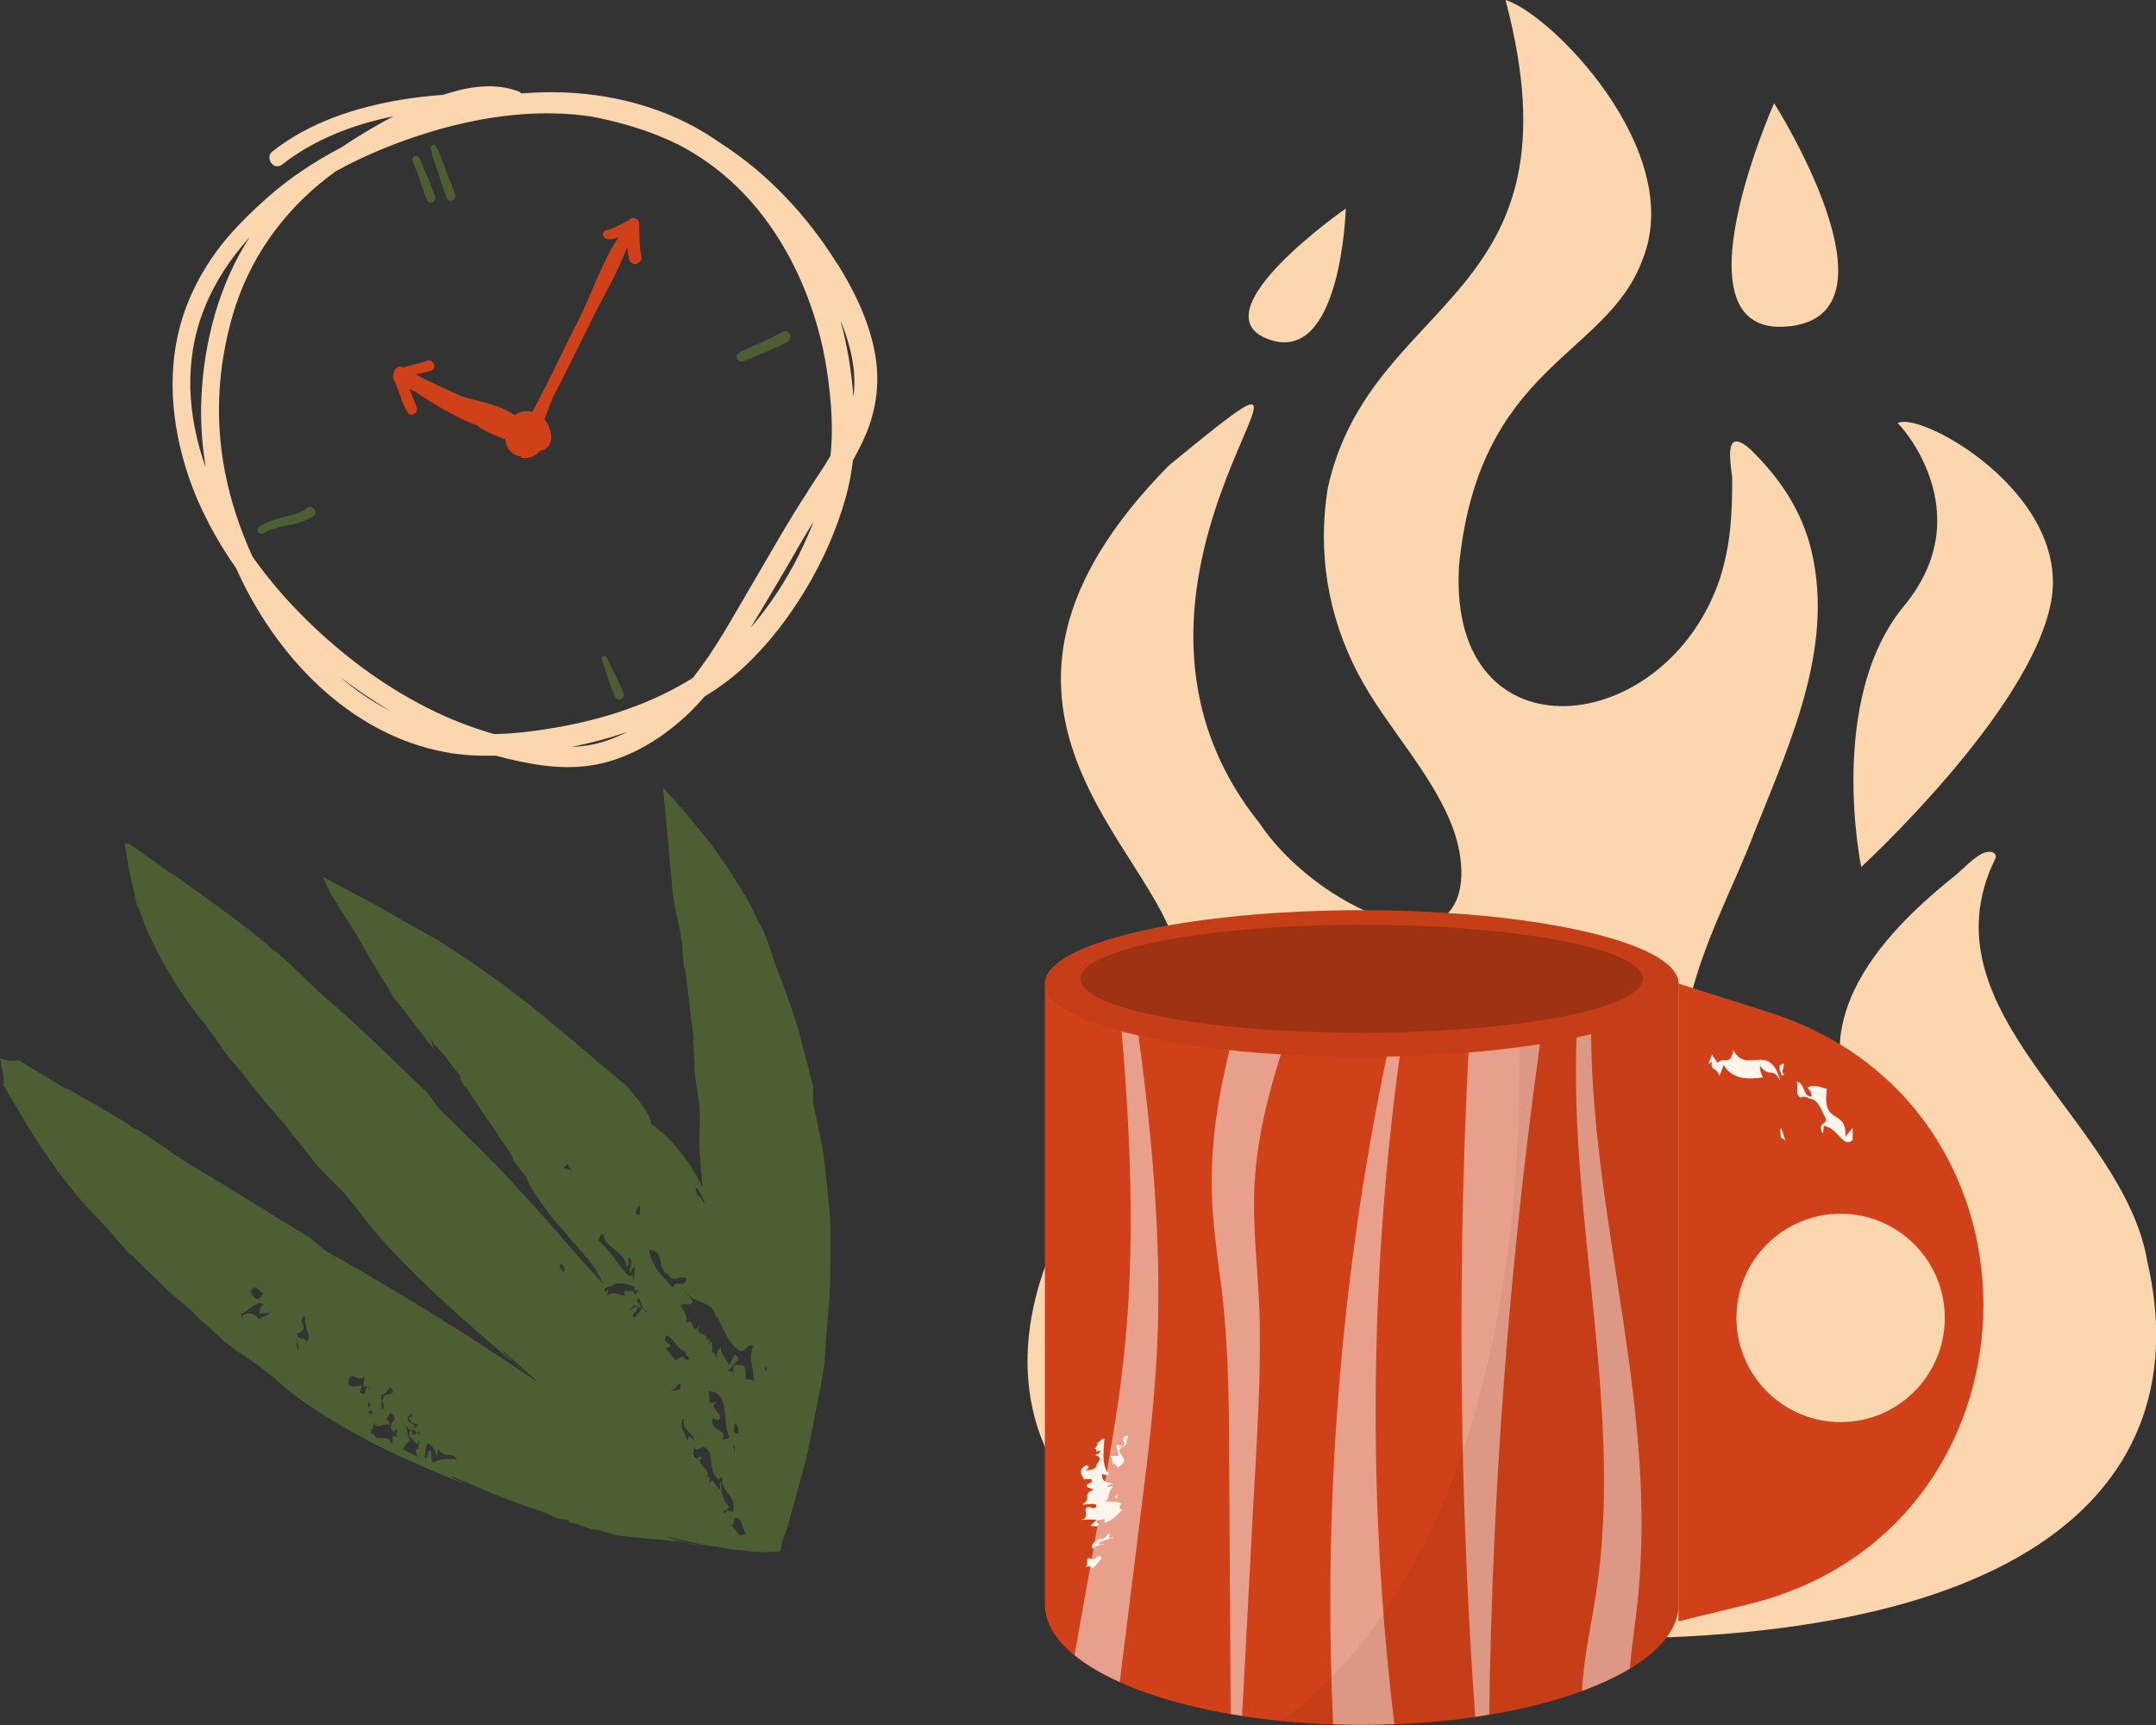
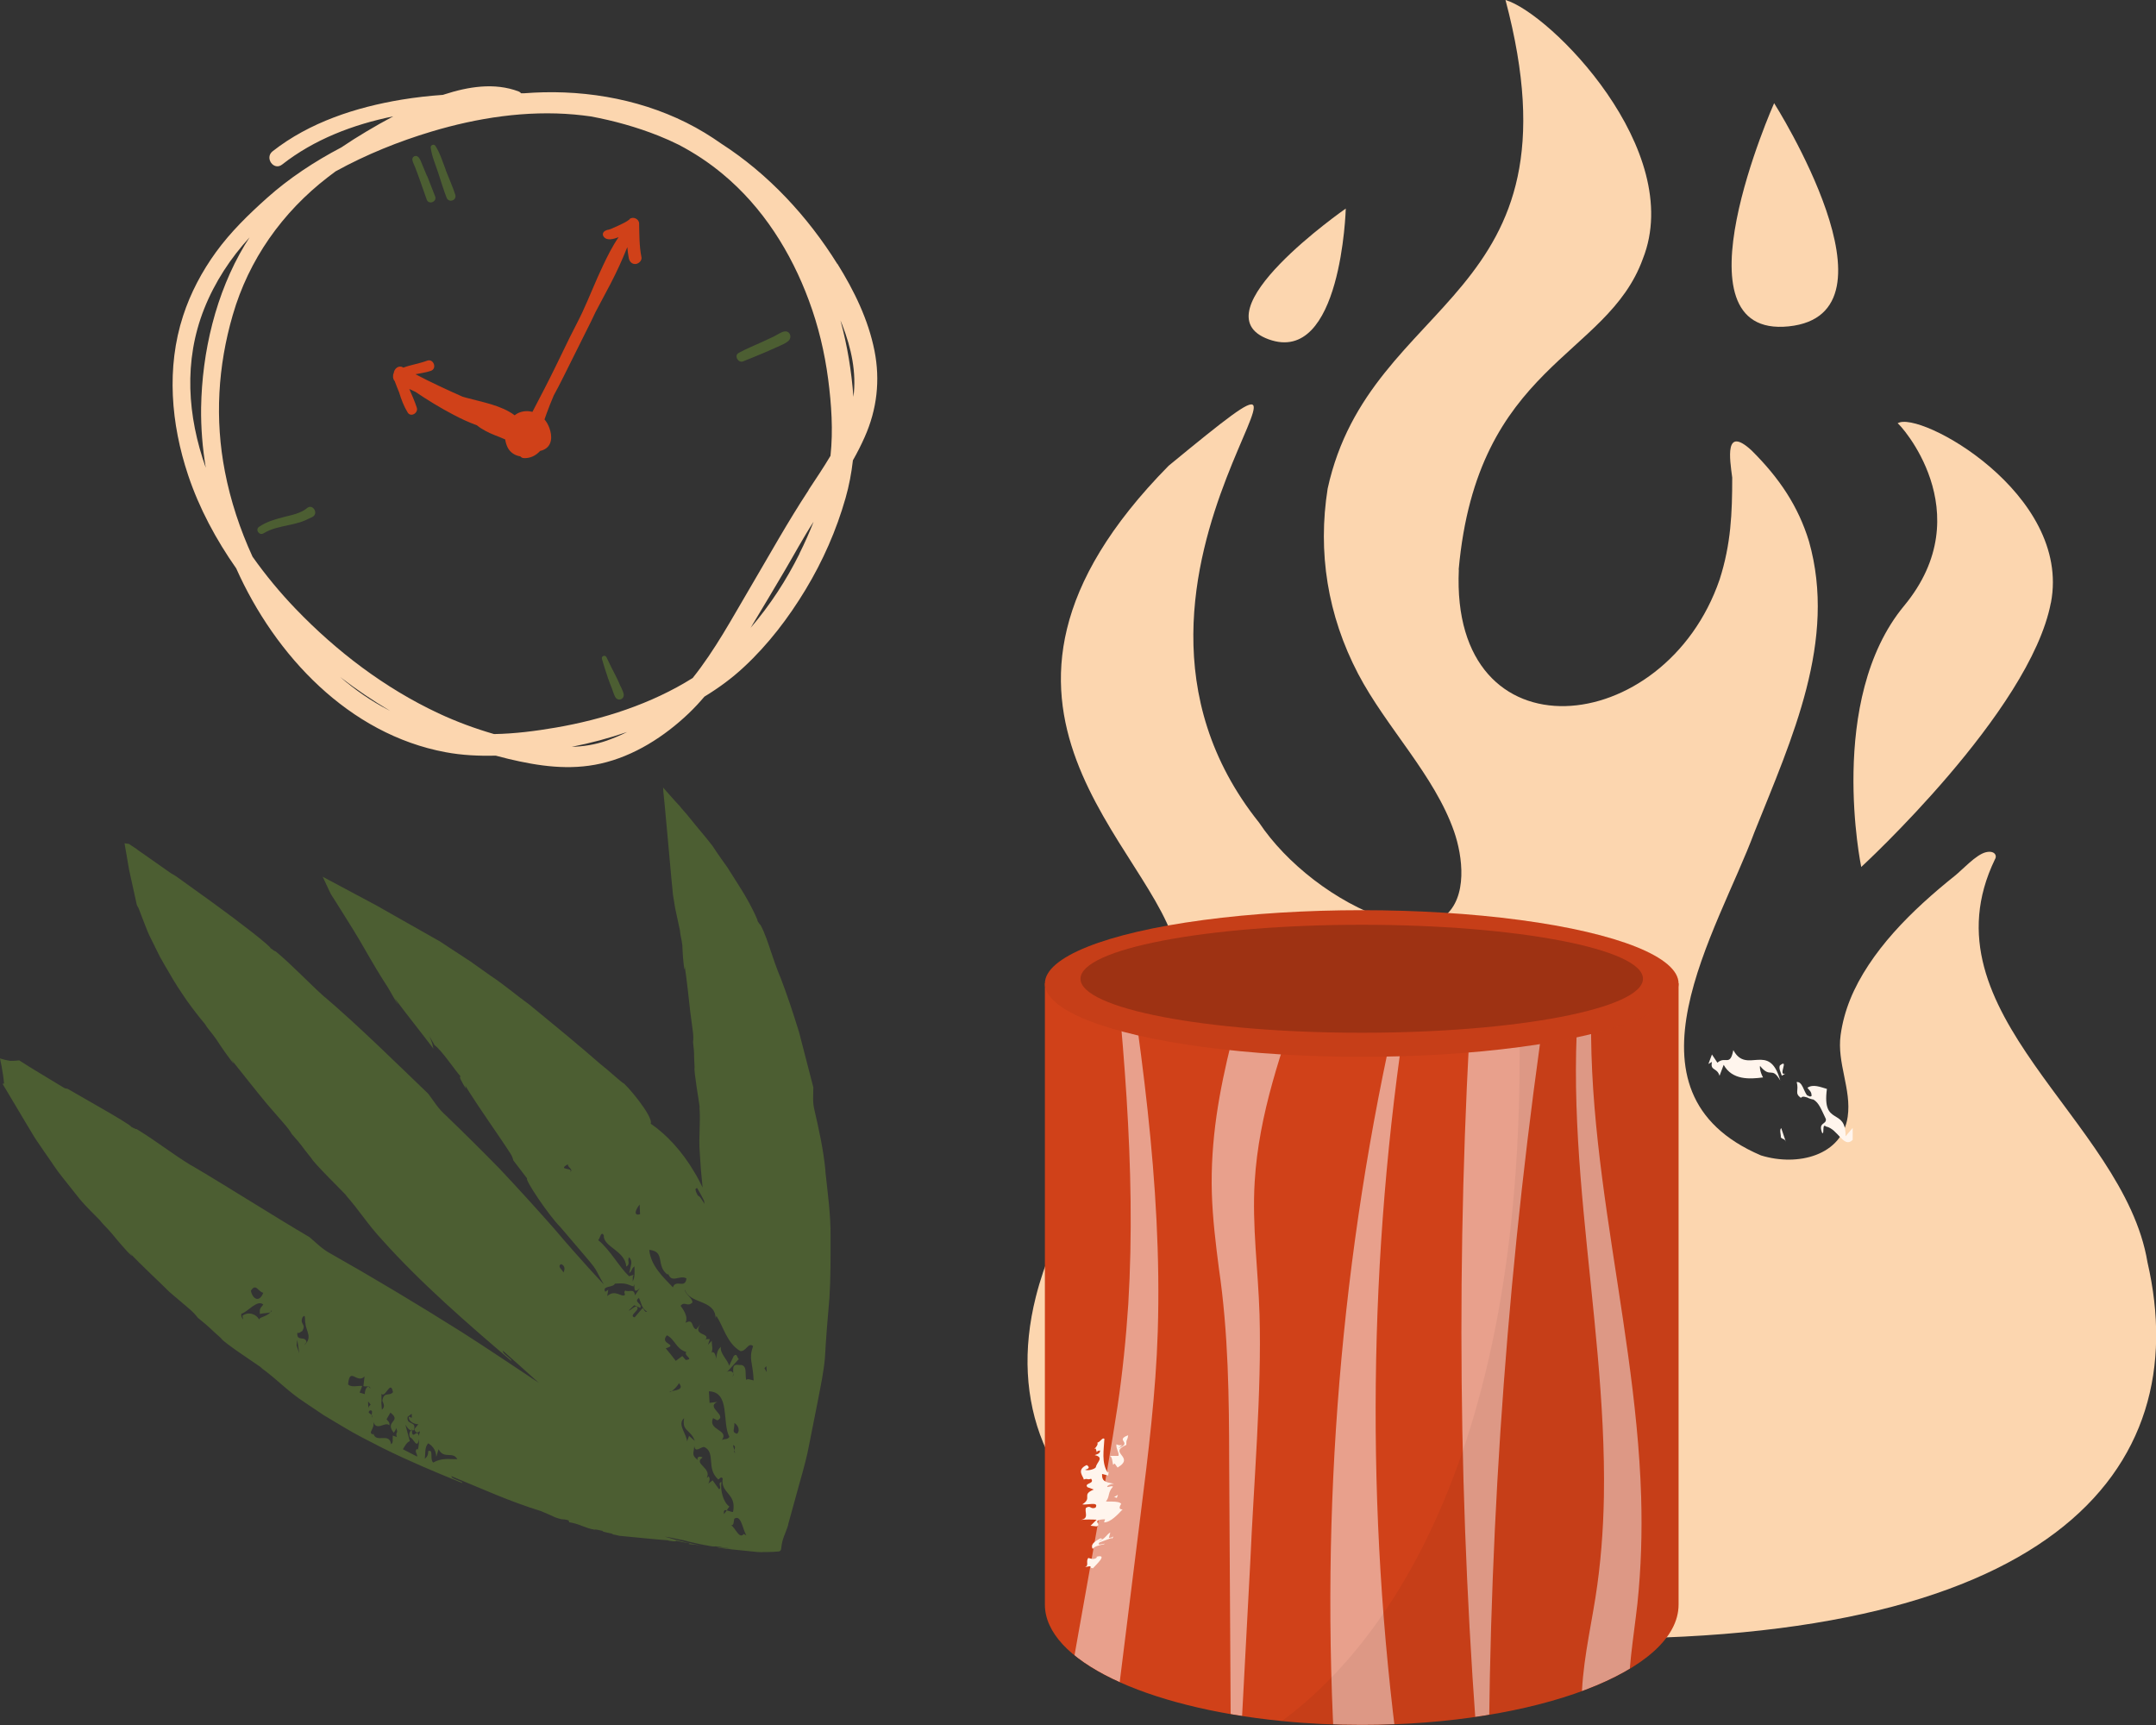
<svg xmlns="http://www.w3.org/2000/svg" viewBox="0 0 250 200">
  <rect x="0" y="0" width="250" height="200" fill="#333333" stroke="none" />
  <defs>
    <style>.uuid-984ddfe3-da2f-4b85-b553-40349862f0cd{opacity:.05;}.uuid-984ddfe3-da2f-4b85-b553-40349862f0cd,.uuid-0ca3faee-6a08-4e0b-ac94-10771ea3c498{mix-blend-mode:multiply;}.uuid-0ca3faee-6a08-4e0b-ac94-10771ea3c498{opacity:.2;}.uuid-1b677436-9cac-4daa-ad17-45acdf8184c4{fill:#4c5e32;}.uuid-ac63d6eb-d4ab-46bd-a02a-d0de18562afa{fill:#d04119;}.uuid-78f1c3cb-f2c2-4ecc-8019-e5112d06ba1e{isolation:isolate;}.uuid-c86cf71c-23ef-41b5-a92f-9a7f728fd7f5{fill:#fff;}.uuid-be143be0-27a8-442b-8560-75a4133ed244{clip-path:url(#uuid-4363b116-12ae-407d-a319-75a7d0c7d384);}.uuid-d91473ed-74b1-47cd-93a5-0283e477939f{opacity:.5;}.uuid-a3cc80b4-02c3-4905-a6b8-9ef6d7cfe76e{fill:#fff5ed;}.uuid-de0ee096-ff77-4b94-a8b4-bf35a4d986f8{fill:#fcd6af;}</style>
    <clipPath id="uuid-4363b116-12ae-407d-a319-75a7d0c7d384">
      <path class="uuid-ac63d6eb-d4ab-46bd-a02a-d0de18562afa" d="M194.64,114.03v72.01c0,7.71-16.45,13.95-36.74,13.95-3.2,0-6.3-.15-9.26-.45-15.81-1.56-27.48-7.02-27.48-13.51v-72.01h73.48Z" />
    </clipPath>
  </defs>
  <g class="uuid-78f1c3cb-f2c2-4ecc-8019-e5112d06ba1e">
    <g id="uuid-121dd830-3068-443c-8917-5c7ca273303d">
      <g id="uuid-5f59f722-4d73-48a3-9938-dcb18dbdeb92">
        <g id="uuid-2dfc1309-3f7d-40c0-a172-cff6ff0c4b8d">
          <path class="uuid-de0ee096-ff77-4b94-a8b4-bf35a4d986f8" d="M169.14,66.06c2.14-23.85,17.2-24.53,21.36-36.06,4.99-12.6-10.74-28.47-15.93-30,9.32,35.1-15.67,34.09-20.62,56.64-1.17,7.39-.02,14.69,3.53,21.48,3.25,6.21,8.85,11.74,11.13,18.29.98,2.81,1.65,7.66-1.18,9.88-1.86,1.46-4.6.98-6.72.27-5.83-1.95-11.57-6.47-14.71-11.18-23.22-29.05,16.6-63.66-10.49-41.38-27.55,27.96-1.27,44.25.98,56.56,1.23,6.74-1.92,12.43-5.46,17.92-4.38,6.79-8.94,14.04-10.92,21.88-3.07,12.19,1.23,23.09,12.39,29.62,13.86,8.12,31.74,9.54,47.56,9.94,57.84,1.44,74.52-19.45,68.95-43.58-2.75-16.56-26.29-28.88-17.69-46.7.3-.47-.07-1.06-1.04-.83-1.13.26-2.72,2.02-3.58,2.71-1.29,1.03-2.54,2.09-3.74,3.19-2.38,2.19-4.57,4.56-6.3,7.19s-2.83,5.22-3.23,8.1c-.45,3.24,1.28,6.3.82,9.48-.64,4.47-5.76,5.81-10.06,4.48-17.19-7.35-4.99-26.03-.75-37.49,4.37-10.91,9.58-22.19,6.32-33.71-1.24-4.05-3.41-7.31-6.65-10.53-3.18-2.93-2.53.99-2.25,3.14,0,4.12-.14,7.7-1.46,11.82-6.35,18.51-31.26,21.01-30.24-1.15Z" />
          <path class="uuid-de0ee096-ff77-4b94-a8b4-bf35a4d986f8" d="M237.82,69.87c2.41-12.66-15.35-22.38-17.78-20.79.12-.08,9.76,10.28.75,21.16s-4.97,30.28-4.97,30.28c0,0,19.58-17.98,21.99-30.64Z" />
          <path class="uuid-de0ee096-ff77-4b94-a8b4-bf35a4d986f8" d="M207.41,37.84c13.83-1.43-1.69-25.88-1.69-25.88,0,0-12.15,27.31,1.69,25.88Z" />
          <path class="uuid-de0ee096-ff77-4b94-a8b4-bf35a4d986f8" d="M156.05,24.18s-17.4,12.09-8.95,15.16c8.45,3.08,8.95-15.16,8.95-15.16Z" />
        </g>
        <path class="uuid-1b677436-9cac-4daa-ad17-45acdf8184c4" d="M95.72,135.77c-.24-2.52-.79-4.92-1.27-7.03-.26-1-.13-1.78-.14-2.67-.5-1.94-1.07-4.13-1.65-6.38-.68-2.23-1.44-4.5-2.25-6.6.03.08.05.16.07.21-.46-1.11-.79-2.1-1.12-3.08-.33-.98-.64-1.97-1.19-3.01-.06.04-.22-.29-.33-.43.03-.12-.36-.95-.98-2.12-.62-1.17-1.6-2.62-2.52-4.1-.53-.75-.93-1.28-1.72-2.48-.74-.96-1.35-1.66-1.89-2.32-.53-.63-1-1.25-1.31-1.59-.32-.36-.54-.61-.61-.72-.17-.19-.35-.38-.53-.57-.46-.52-.92-1.04-1.39-1.57.02.57.12,1.32.18,1.98.13,1.39.26,2.78.38,4.14.13,1.44.26,2.85.38,4.21.07.7.13,1.39.2,2.06.09.53.17,1.05.25,1.56.19.87.39,1.81.56,2.6.06.73.17.85.28,1.73.08,2.24.32,3.53.27,2.37.27,1.82.46,3.65.64,5.28.09.68.18,1.37.27,2.05.12.77.11,1.17.06,1.54.2,1.65.07,1.17.18,2.91-.12.44.59,4.32.61,4.81l-.05-.28c.16,2.01-.11,3.4.04,5.36.07,1.33.18,2.69.33,4.05-.29-.61-.6-1.2-.95-1.77-1.41-2.42-3.26-4.4-5.07-5.63.37-.81-3.02-4.8-3.25-4.74-.86-.69-1.65-1.44-2.53-2.13-2.64-2.3-5.41-4.58-8.27-6.92-1.5-1.08-2.92-2.31-4.51-3.36-.77-.55-1.55-1.1-2.34-1.66-.8-.53-1.61-1.05-2.43-1.59-.18-.12-.38-.25-.59-.39-.11-.07-.22-.14-.33-.22-.07-.04-.08-.06-.2-.13l-.36-.2c-.99-.56-2.08-1.18-3.25-1.84-1.2-.68-2.47-1.4-3.81-2.16-1.98-1.06-4.05-2.16-6.16-3.29.22.47.45.95.67,1.44.13.26.21.48.4.77l.58.91c.79,1.28,1.7,2.68,2.57,4.15.9,1.53,1.67,2.92,2.62,4.44.24.37.47.73.69,1.08l.12.2.08.14.15.26c.2.34.37.66.54.94.31.55.44.71-.06-.22,1.58,2.12,3.09,3.98,4.48,5.83-.12-.41-.06-.54-.46-1.45l.59,1.03c.9.69,2.26,2.78,3.04,3.66-.3-.1.17.7.59,1.39l-.07-.35c1.62,2.64,3.73,5.53,5.23,7.86.21.32.3.61.34.8l1.61,2.11c-.36,0,2.48,4.27,3.85,5.63,5.12,6.02,3.48,3.94,5.03,6.64,0,0-2.83-3-5.75-6.46-2.04-2.31-4.2-4.69-6.33-6.95-2.17-2.22-4.3-4.32-6.21-6.16-.95-.84-1.4-1.66-2.06-2.53-3.52-3.37-7.92-7.73-12.1-11.3.07.07.15.14.19.19-2.17-1.95-3.63-3.59-5.81-5.42-.04.06-.37-.22-.56-.34-.07-.29-3.39-2.88-6.84-5.38-.87-.62-1.74-1.25-2.56-1.84-.44-.32-.87-.63-1.28-.92-.28-.23-.58-.38-.85-.54-.25-.18-.5-.35-.73-.51-.93-.65-1.72-1.21-2.32-1.63-.56-.38-.94-.65-1.08-.77-.15-.1-.3-.2-.46-.3-.14-.08-.34-.27-.42-.22l-.4-.06.31,1.79c.11.58.2,1.27.32,1.74l.7,3.18.09.41c.04.14.14.27.21.4l.25.66.4,1.04c.26.69.53,1.37.87,2.01.32.65.64,1.29.95,1.92.33.62.7,1.21,1.04,1.8.67,1.2,1.4,2.29,2.11,3.32.66.92,1.43,1.92,2.04,2.64.49.77.67.86,1.31,1.76,1.53,2.34,2.58,3.6,1.78,2.4,1.43,1.8,2.85,3.6,4.15,5.17.62.71,1.23,1.42,1.86,2.14.53.61.8.97,1.01,1.34,1.38,1.55.92,1.14,2.29,2.83.23.5,3.75,3.96,4.16,4.41l-.26-.24c1.67,1.88,2.54,3.38,4.21,5.18,4.56,5.12,10.22,10,15.03,14.1.21-.14-1.1-.86-.94-1.15,1.39,1.21,2.76,2.46,4.14,3.7-2.94-1.95-5.92-3.96-8.88-5.85-5.09-3.21-10.68-6.55-15.19-9.09-1.09-.58-1.7-1.27-2.52-1.95-4.1-2.4-9.19-5.67-13.81-8.39.08.06.16.11.22.15-2.44-1.48-4.08-2.85-6.46-4.29-.03.07-.39-.16-.59-.24-.08-.19-1.79-1.21-4.03-2.49-.56-.32-1.15-.66-1.76-1.01-.3-.17-.61-.35-.92-.53l-.52-.3c-.12-.09-.26-.11-.41-.14-.15-.02-.24-.13-.36-.18-1.8-1.1-3.58-2.14-5.01-3.07-.36.04-.69.06-1.01.06-.29-.03-.52-.1-.74-.15-.11-.03-.21-.05-.29-.08-.04-.01-.08-.03-.12-.04-.04-.01-.08-.04-.06.02.03.15.05.25.06.31.04.19.08.38.12.58.13.69.23,1.37.28,2h-.11s-.09-.01-.04.06l.17.28.34.57.68,1.14c.47.78.94,1.57,1.4,2.35l.72,1.2c.24.4.51.86.65,1.04.34.49.67.98,1,1.46.68.95,1.28,1.93,1.99,2.79.7.87,1.37,1.71,2.01,2.53.71.85,1.62,1.71,2.27,2.38.56.71.74.77,1.44,1.6,1.74,2.14,2.92,3.25,2,2.16,1.55,1.65,3.24,3.17,4.66,4.59.71.6,1.42,1.2,2.13,1.81.61.51.91.85,1.16,1.18,1.59,1.29,1.09.95,2.7,2.38.27.51,4.38,3.15,4.85,3.54l-.3-.18c2.02,1.44,3.14,2.78,5.2,4.11.71.47,1.42.95,2.14,1.44.74.45,1.49.89,2.24,1.34,1.5.91,3.08,1.7,4.63,2.49,3.13,1.55,6.29,2.87,9.2,4.04.15-.2-1.31-.45-1.25-.79,3.42,1.41,6.82,2.96,10.39,4.05.62.26,1.38.59,1.66.73,1.13.39.71.09,1.54.35l.06.21c1.28.2,1.75.66,2.94.86.08-.05.51.04.93.14-.03.18,1.29.27,1.18.41h.02c.25.05.43.07.74.16.5.05,5.1.5,5.6.52l.22.06c.67.11.98.07.6-.03l.83.15h-.1s.82.13.82.13c.15.03.31.12.06.13.48.03,1.01.09,1.47.18-1.29-.25-2.88-.62-4.2-1.04.57.06,1.55.32,2.16.42.7.2,2.17.53,3.33.71.26.03.45-.05,1.02.07.27.11.66.08,1.13.18-.56-.03-1.1-.1-1.66-.19.08.11,1.36.23,1.8.29.29.02,2.8.28,2.94.3.46.03.76.03.58,0,.03,0,.86.03,1.88-.06.16-.01.28-.15.29-.3.13-1.3.46-1.61.83-2.83l-.03.04c.44-1.59.88-3.17,1.31-4.75.45-1.59.9-3.18,1.19-4.81l.97-4.89c.31-1.64.67-3.28.81-4.95.12-2.23.31-4.56.52-6.92.15-2.36.13-4.75.13-7.09.03-2.52-.34-5.13-.61-7.65ZM30.53,149.88c-.47,1.22-1.25.71-1.44-.22.58-.98.89.18,1.44.22ZM31.35,152.15c-.44.53-1.43.58-1.28.89-.34-.71-1.28-1-1.96-.49l.1.46c-.06-.11-.32-.36-.21-.7.71-.18,1.83-1.69,2.53-1.06-.32.43-.46.42-.39,1.11.31-.14.93-.08,1.21-.21.06-.08.11-.16.15-.26.03.13-.04.21-.15.26ZM34.39,155.98l.08-.64.23,1.57-.31-.93ZM35.21,156.04l.33-.43c-.12-.81-1.18.03-1.06-1.1.2.13.35-.09.57-.19.51-.87-.34-.71.03-1.59.41-.54.23.47.34.7.04.91.92,1.66-.22,2.6ZM44.23,161.61c.49.51,1.04-1.71,1.34-.2-.41.52-1.09-.12-1.23,1.01.16.36.33.71-.06,1.02-.13-1.73,0,0-.05-1.83ZM42.3,161.64l-.6-.18.3-.77c-.55-.06-1.2.22-1.64-.17.19-2.15,1.04,0,1.91-.94l-.13,1.12c.19.13.85-.13.79.31-.27-.6-.63.05-.63.62ZM42.68,162.48l.3.37c-.08.11-.3.2-.27.54l-.03-.92ZM42.89,163.53c.37-.05.23.24.21.54.05.07.07.16.04.29-.04-.09-.05-.19-.04-.29-.15-.23-.56-.22-.21-.54ZM46.01,166.61l-.46-.17c-.06.46.1.81-.2,1.01-.19-1.47-1.81,0-2.07-1.32v.19c-.72-.19.23-.66,0-1.49.4,1.19,1.38-.08,1.87.43.06-.46-.21-.48-.32-.72l.44-.76c1.38,1.06-.74.95.39,2.33.08-.11.25-.32.27-.54.32.72-.11.33.08,1.03ZM47.51,166.64c.41-.02.84,1.56,1.09.19,0,.45-.11,1.6-.25,1.14-.34.35.07.57.02.91l-1.65-.85c.2-.35.46-.82.8-.94l-.51-1.91c.21.33.38.59.65.66.04-.04.07-.08.11-.12,0,.05,0,.08,0,.12.07,0,.13,0,.21-.01.39-1.15-.9-.53-.71-1.56l.47-.36c.08.79-.06.34-.34.35-.06.57.7.88,1.11.87l-.47.58c.36,1.01.95-.49.49.78-.08-.99-.76.6-.76-.65-.04,0-.08,0-.11,0-.18.2-.26.42-.14.8ZM50.23,169.57c-.43-.4.08-1.6-.58-1.32.02.34-.09.67-.39.87.09-.68-.04-1.26.38-1.78.32.15.94.67.95,1.58l.26-.89c.66,1.21,1.62.18,2.18,1.15-.89.02-1.76-.19-2.8.39ZM65.33,147.54c-.13-.37-.7-.61-.32-.97.26,0,.65.37.32.97ZM80.85,137.76s.43.73.79,1.45c.01.12.03.24.04.37-.29-.5-.61-.99-.75-.94-.42-.79-.3-.87-.09-.88ZM74.17,139.66l.05,1.12c-.86.23-.46-.63-.05-1.12ZM66.09,135.93c.57-.62-1.61-.18-.23-.95-.11.36.72.58.23.95ZM69.37,143.78c.23-.22.28-.95.57-.67l.07.13c-.05,1.35,2.48,1.75,2.61,3.61.54-.32.05-.74.34-1.08.44.53.2.77,0,1.84.41-.32.2-.46.61-.79,0,.61.09,1.31-.23,1.77.1-.23-.09-.72.22-.81l-.62.19c-1.23-1.18-2.18-3.05-3.57-4.18ZM72.5,149.62c-.21.24,0,.39-.04.51-.39.35-1.1-.7-2.05.14l.12-.73-.35.23c-.4-.74.95-.46,1.12-.94,1.22-.09,1.31.02,2.15.33l.08-.25c.09.14-.15,1.27.66.43l-.56.85c-.1-.9-.71-.3-1.15-.58ZM74.5,151.67l-.91,1.07c-.62-.17.21-.62.34-.99,0-.76-.92.32-1.01.18l.62-.6.7.31c.3-.49-.84-.69-.15-1.15.32.66.28,1.16.95,1.59-.31.11-.32-.28-.53-.42ZM77.43,147.79l.04-.13c.42,1.2,1.32.11,2.13.56-.15,1.28-1.24.03-1.57,1.04-1.22-1.27-2.56-2.53-2.75-4.35,1.94.19.71,1.84,2.14,2.88ZM77.34,154.82c.93.47,1.06,1.59,2.23,1.93-.31.49.98.82-.05.93l-.4-.46-.76.56c-.39-.5-.78-1.02-1.16-1.45,1.55-.49-.8-.45.13-1.51ZM77.9,161.29c-.13.1-.24.15-.26.1.04-.04.15-.08.26-.1.29-.21.73-.67.82-.93.64.74-.31.81-.82.93ZM79.66,167.14c.02-.83-1.2-1.99-.33-2.72-.29,1.56.72,1.26,1.24,2.64l-.67-.58-.24.65ZM83.96,175.54c-.09-.44.07-.49.31-.44l.31-.43c-.65-.4-1.1-1.82-.92-2.85-.51.14.09.66-.28.85l-.75-1.04c-.23.23-.56.28-.51.61-.05-.33.37-.66.04-1.08-.05.14-.18.1-.23.24.69-1.2-1.61-1.68-.46-2.41-.35-.23-.73-.03-.55.29-.81-.61-.44-.8-.42-1.65.12.87.68.15,1.14.13.7.3.76.96.81,1.66.05.69.1,1.44.84,2.12.18-.09.28-.38.51-.14-.28,1.79,1.65,1.7,1.2,3.9-.23,0-.51-.14-.73-.19l-.31.44ZM82.68,164.42l.5.26c1.24-.57-1.41-1.5,0-2.14l-.9.11-.08-1.34c2.51.07,1.49,3.64,2.38,5.29-.28.36-.5.16-.87.36.88-1.22-1.68-1.11-1.03-2.54ZM85.15,168.13l.1.35c-.13-.09-.13-.21-.1-.35l-.16-.58c.35.09.22.35.16.58ZM85.15,165c.27.07.78.77.32,1.23-.69-.17-.27-.5-.32-1.23ZM86.24,177.85c-.51.67-1-.76-1.45-1,.33,0,.27-.42.35-.76.8-.52.93,1.09,1.4,1.93l-.3-.17ZM86.55,160.03c-.23-.58.22-1.86-.82-1.77-.87-.15-.69.41-.71.96.04.11.04.25-.06.4.04-.13.06-.26.06-.4-.1-.25-.46-.36-.74-.12l1.39-1.53c-.23-.17-.18-.71-.58-.37l-.54,1.14c-.18-.71-1.09-1.4-.96-2.19-.57.53-.39.95-.6,1.4-.01.05-.03.09-.06.12.03-.04.04-.08.06-.12.08-.32-.16-.93-.47-.75-.02.04-.02.09-.05.13l.04-.13s0,0,0,0c.19-.45,0-.86.03-1.35l-.45.47.22-.65c-.1-.01-.33-.05-.49.03-.04.05-.08.09-.14.15.02-.07.08-.12.14-.15.6-.76-1.6-.43-.6-1.76l-.49.59c-.62-.19-.23-1.3-1.25-.76.4-.73-.37-1.7-.56-1.97.48-.6.76.2,1.37-.39.03-.51-.9-.99-.87-1.5.51,1.72,3.49,1.11,3.56,3.31l.09-.25c.82,1.24,1.22,3.16,2.76,4.07.68.11.93-1.07,1.49-.57-.53,1.55-.03,1.78.07,3.98-.27-.05-.77-.28-.86-.02ZM88.63,158.64l.23-.24.05.69-.27-.46Z" />
        <path class="uuid-ac63d6eb-d4ab-46bd-a02a-d0de18562afa" d="M194.64,114.03v72.01c0,7.71-16.45,13.95-36.74,13.95-3.2,0-6.3-.15-9.26-.45-15.81-1.56-27.48-7.02-27.48-13.51v-72.01h73.48Z" />
        <g class="uuid-be143be0-27a8-442b-8560-75a4133ed244">
          <g class="uuid-d91473ed-74b1-47cd-93a5-0283e477939f">
            <path class="uuid-c86cf71c-23ef-41b5-a92f-9a7f728fd7f5" d="M123.43,198.54c1.44-8.38,4.95-27.42,6.16-35.52.57-3.8.99-7.97,1.24-11.81.96-15.93-.7-31.94-2.36-47.82l1.04-.14c2.64,16.9,5.27,33.92,4.74,51.12-.22,7.06-1.1,14.18-1.98,21.15l-2.98,23.89-5.85-.88h0Z" />
            <path class="uuid-c86cf71c-23ef-41b5-a92f-9a7f728fd7f5" d="M142.73,203.78c-.04-7.67-.15-26.81-.2-34.19-.01-7.58-.09-15.01-1.19-22.51-.37-2.85-.73-5.81-.82-8.73-.09-2.99.12-6.02.54-8.97.83-5.77,2.46-11.49,4.04-17.01l6.11,1.95c-2.6,7.42-5.25,14.85-5.72,22.66-.32,5.14.4,10.24.56,15.42.26,8.98-.68,19.61-1.07,28.63,0,0-1.21,22.76-1.21,22.76l-1.05-.02h0Z" />
            <path class="uuid-c86cf71c-23ef-41b5-a92f-9a7f728fd7f5" d="M154.84,204.63c-1.82-29.67.66-59.44,7.27-88.11l1.03.2c-4.51,28.97-4.8,58.44-.95,87.19l-7.36.72h0Z" />
            <path class="uuid-c86cf71c-23ef-41b5-a92f-9a7f728fd7f5" d="M171.57,205.71c-2.48-30.2-2.78-60.68-.87-91.11l8.66.91c-4.4,29.75-6.66,59.9-6.73,90.16l-1.05.04h0Z" />
            <path class="uuid-c86cf71c-23ef-41b5-a92f-9a7f728fd7f5" d="M185.28,107.74c-3.2,22.1,4.35,43.76,5.02,65.81.12,4.11,0,8.24-.43,12.35-.23,2.05-.52,4.04-.73,5.97-.39,3.59-.54,7.27.78,10.53l-5.43,2.03c-.78-2.27-1.1-4.62-1.09-6.85,0-4.26.96-8.3,1.6-12.35.61-3.85.91-7.75.98-11.67.37-21.98-6.06-44.1-1.75-66.03l1.04.18h0Z" />
          </g>
        </g>
-         <path class="uuid-ac63d6eb-d4ab-46bd-a02a-d0de18562afa" d="M205.12,117.36l-10.49-3.32v73.94l8.17-2c35.01-8.56,36.66-57.72,2.31-68.62ZM213.43,164.88c-6.67,0-12.08-5.41-12.08-12.08s5.41-12.08,12.08-12.08,12.08,5.41,12.08,12.08-5.41,12.08-12.08,12.08Z" />
        <path class="uuid-984ddfe3-da2f-4b85-b553-40349862f0cd" d="M194.64,114.03v72.01c0,7.71-16.45,13.95-36.74,13.95-3.2,0-6.3-.15-9.26-.45,9.98-7.29,29.53-28.9,27.41-85.52h18.6Z" />
        <ellipse class="uuid-ac63d6eb-d4ab-46bd-a02a-d0de18562afa" cx="157.9" cy="114.03" rx="36.74" ry="8.5" />
        <ellipse class="uuid-984ddfe3-da2f-4b85-b553-40349862f0cd" cx="157.9" cy="114.03" rx="36.74" ry="8.5" />
        <ellipse class="uuid-0ca3faee-6a08-4e0b-ac94-10771ea3c498" cx="157.9" cy="113.48" rx="32.61" ry="6.26" />
        <path class="uuid-a3cc80b4-02c3-4905-a6b8-9ef6d7cfe76e" d="M206.38,123.54c1.14-.9-.29,1.27.65.93l-.42.25c-.15-.49-.36-.81-.23-1.17Z" />
        <path class="uuid-a3cc80b4-02c3-4905-a6b8-9ef6d7cfe76e" d="M207.1,132.44c-.15-.49-.39-.28-.61-.59.06-.19-.19-.84.05-1.06l.56,1.65Z" />
        <path class="uuid-a3cc80b4-02c3-4905-a6b8-9ef6d7cfe76e" d="M204.08,123.58c-.09.71.55,1.66.34,1.34-1.56.21-3.57.31-4.55-1.46l-.48,1.27c-.29-.99-1.11-.54-.88-1.61l-.41.24.41-1.1.63.95c.96-.82,1.46.5,1.85-1.46,1.55,2.92,4.16-1.08,5.44,3.53-1.01-1.74-1.09-.15-2.34-1.69Z" />
        <path class="uuid-a3cc80b4-02c3-4905-a6b8-9ef6d7cfe76e" d="M213.97,131.78l.86-1.01v1.39c-1.04,1.05-1.7-1.27-3.09-1.55-.5-.43-.16.89-.44.77-.53-1.3.51-.96.42-1.64-.55-1.14-.8-1.88-1.45-2.26-.1,0-.59-.14-.67-.22-.26-.06-.56-.23-.78.03-.78-.56-.19-.84-.49-1.83.66-.11.83,1.13,1.23,1.55.09.02.18.06.28.12.07,0,.14,0,.22-.05.02-.52-.26-.65-.48-.96.66-.46,1.51-.08,2.26.13-.6,4.45,2.24,2.05,2.16,5.53Z" />
        <path class="uuid-a3cc80b4-02c3-4905-a6b8-9ef6d7cfe76e" d="M126.73,181.83l-.24-.06c.13-.35-.57-.05-.68-.08.51-.16.05-.67.39-1.06.24.06.62.26.98-.04l-.03-.1c1.35-.34,0,.87-.42,1.34ZM129.1,178.17l-.16.25-.03-.11-1.41.52c-.52.55.98-.04.5.22-.63.13-1.05.22-1.3.54-.23-.45.02-.77.9-1.23l.24.06c-.19.09-.32.19-.43.27.79-.3.84-.72,1.34-1.02l-.17.64c.21-.04.33-.02.51-.16ZM129.5,173.67c-.12-.03-.26-.16-.44-.01l.57-.35-.13.36ZM128.42,170.76s.09-.08.14-.13l-.06.44-.71-.17c-.02.78.24.94,1.39,1.12-.33.02-.84.19-.79.39.33-.02.51-.17.66-.04-.61.64-.36,1.19-.79,1.67-.18.15,1.52-.11,1.75.33,0,0-.5.66.16.63-.52.56-1.38,1.51-2.15,1.51l.12-.36c-1.75.05-.28.61-1,.82l-.68-.07.7-.7q-1.01-.06-1.87.02c1.07-.12.42-.97.64-1.4.57-.34.5.22,1.1-.02.47-.76-1.06-.26-1.53-.38,1.24-.77-.17-1.11,1.33-1.72l-.73-.27c-.46-.5.9-.37.42-.98-.51.17-.35-.09-.86.09.04-.29-.94-1.1.35-1.68.26.16.43.4-.19.54.26.16,1.1-.03,1.25-.29.08-.57,1.04-1.13-.13-1.4.51-.17.6-.25.63-.54-.21.05-.32.02-.39.2l-.12-.42c-.06.01-.11.02-.16.03.24-.2.46-.56.34-.71.38-.11.58-.65.82-.45-.06,1.27-.36,2.76.38,3.92ZM130.59,167.53c-2.19.96,1.12,1.36-1,2.62l-.34-.47-.18.15c-.09-.34-.1-.92-.37-1.03h.99c.12-.37-.29-.77-.24-1.34.12.03.39.19.69.06l-.45.39c1.71-.68-.48-.9,1.13-1.51-.11.76-.23.34-.22,1.13Z" />
        <path class="uuid-de0ee096-ff77-4b94-a8b4-bf35a4d986f8" d="M97.09,30.6c-3.42-5.49-8-10.44-13.46-13.95-.61-.43-1.25-.85-1.89-1.24-5.58-3.39-12.23-4.86-18.72-4.71-.73.02-1.46.05-2.2.11-.13,0-.27,0-.4,0-.07-.09-.16-.16-.29-.21-2.81-1.06-5.84-.55-8.62.35-.05.02-.1.03-.15.05-1.59.11-3.18.29-4.77.55-5.32.88-10.7,2.63-14.98,5.99-.96.75.13,2.3,1.1,1.54,3.71-2.91,8.21-4.64,12.89-5.59-1.06.56-2.1,1.15-3.12,1.76-.99.59-1.96,1.2-2.9,1.84-3.11,1.63-6.07,3.58-8.64,5.88-2.15,1.93-4.18,3.9-5.89,6.25-1.64,2.26-2.96,4.75-3.82,7.4-1.96,6-1.4,12.53.58,18.46,1.29,3.86,3.24,7.48,5.58,10.82,4.51,10.11,13.08,19.23,24.27,21.31,1.92.36,3.87.45,5.82.4.48.13.96.25,1.44.37,3.57.85,7.11,1.37,10.74.55,3.86-.87,7.38-3.13,10.21-5.83.64-.61,1.24-1.26,1.81-1.93,1.64-1,3.19-2.13,4.59-3.44,2.82-2.62,5.15-5.68,7.14-8.97,2-3.31,3.57-6.87,4.63-10.59.42-1.46.69-2.93.86-4.4.5-.88.96-1.78,1.37-2.71,1.42-3.19,1.81-6.57,1.13-10-.72-3.62-2.36-6.96-4.3-10.08ZM93.77,56.82c-2.41,3.66-4.53,7.49-6.76,11.27-2.11,3.57-4.09,7.27-6.69,10.52-4.79,3.01-10.42,4.81-15.89,5.75-2.33.4-4.74.71-7.14.75-2.21-.64-4.35-1.43-6.45-2.41-6.23-2.92-11.8-7.16-16.56-12.11-1.76-1.83-3.46-3.87-5-6.05-1.45-3.16-2.55-6.49-3.2-9.86-1.18-6.08-.82-12.21.91-18.16,1.86-6.42,5.74-11.9,11.02-15.97.3-.23.6-.46.9-.68,3.57-1.97,7.38-3.49,11.11-4.61,5.33-1.6,11.03-2.48,16.6-1.98.63.06,1.26.13,1.89.22,2.68.5,5.31,1.23,7.85,2.24.8.32,1.57.66,2.33,1.04,1.82.95,3.55,2.09,5.15,3.43,4.62,3.84,7.89,9.05,9.95,14.62,1.1,2.95,1.83,6.02,2.24,9.14.38,2.91.59,5.94.27,8.88-.81,1.37-1.71,2.69-2.55,3.97ZM23.68,35.79c1.24-3.11,3.05-5.85,5.26-8.27-.19.29-.38.59-.56.89-3.35,5.58-4.96,12.4-5.06,18.87-.03,2.32.16,4.64.54,6.95-2.12-5.98-2.59-12.37-.18-18.44ZM39.45,78.5c1.85,1.42,3.78,2.73,5.79,3.92-.06-.03-.13-.06-.19-.1-2.02-1.04-3.89-2.34-5.6-3.82ZM70.36,85.87c-1.35.47-2.71.68-4.07.72,2.18-.43,4.33-1,6.43-1.72-.76.38-1.55.71-2.36,1ZM92.71,64.19c-1.53,3.08-3.43,5.99-5.67,8.6.08-.14.17-.28.25-.42,1.25-2.07,2.49-4.15,3.72-6.24,1.11-1.88,2.14-3.81,3.33-5.64-.49,1.26-1.04,2.49-1.64,3.69ZM98.96,46.02c-.22-2.98-.71-5.96-1.5-8.86.07.17.14.35.21.52,1.04,2.67,1.66,5.5,1.29,8.33Z" />
        <path class="uuid-1b677436-9cac-4daa-ad17-45acdf8184c4" d="M49.52,20.43c-.17-.43-.35-.86-.53-1.28-.13-.29-.24-.67-.45-.91-.31-.35-.83-.08-.71.37.07.29.22.56.33.84.17.43.32.87.48,1.3.28.79.56,1.59.84,2.39.22.63,1.21.27.98-.36-.3-.79-.61-1.57-.92-2.36Z" />
        <path class="uuid-1b677436-9cac-4daa-ad17-45acdf8184c4" d="M51.68,19.67c-.36-.92-.66-1.94-1.2-2.77-.16-.24-.57-.09-.54.2.12.99.55,1.95.86,2.9.33.97.61,1.98.99,2.93.26.64,1.21.29,1-.36-.32-.98-.75-1.93-1.12-2.88Z" />
        <path class="uuid-1b677436-9cac-4daa-ad17-45acdf8184c4" d="M71.95,79.57c-.16-.38-.32-.76-.51-1.12-.38-.74-.76-1.48-1.11-2.24-.15-.33-.63-.16-.53.19.21.76.46,1.51.71,2.25.13.39.29.78.44,1.16.12.32.22.67.37.97.31.6,1.15.31.99-.36-.07-.29-.23-.58-.35-.86Z" />
        <path class="uuid-1b677436-9cac-4daa-ad17-45acdf8184c4" d="M35.62,58.9c-.73.62-1.83.82-2.73,1.05-1,.26-1.99.54-2.85,1.13-.49.34.03,1.06.53.75.85-.53,1.85-.72,2.82-.93.46-.1.93-.2,1.38-.34.5-.15.94-.38,1.41-.6.85-.4.07-1.6-.56-1.06Z" />
        <path class="uuid-1b677436-9cac-4daa-ad17-45acdf8184c4" d="M90.86,38.44c-.39.13-.75.38-1.12.57-.45.22-.91.43-1.37.64-.92.41-1.84.79-2.72,1.27-.56.3-.06,1.2.51.98.88-.35,1.76-.71,2.63-1.08.46-.2.92-.4,1.38-.61.41-.19.91-.38,1.25-.68.49-.45.13-1.3-.56-1.07Z" />
        <path class="uuid-ac63d6eb-d4ab-46bd-a02a-d0de18562afa" d="M73.03,25.41c-.41.34-.85.51-1.29.73-.3.14-.61.28-.92.41-.05.02-.3.09-.28.09-.06,0-.12.01-.19.04-.08.03-.11.04-.1.05-.28.09-.47.41-.25.71.38.52,1.17.27,1.73.06-.71,1.03-1.28,2.17-1.8,3.27-.86,1.79-1.57,3.65-2.41,5.45-.46.98-.98,1.94-1.46,2.91-.54,1.1-1.07,2.21-1.61,3.31-.87,1.79-1.79,3.55-2.71,5.31-.13-.03-.26-.05-.39-.07-.6-.06-1.23.1-1.67.47-1.58-1.18-3.79-1.53-5.63-2.04-.14-.04-.28-.08-.42-.12-1.84-.82-3.67-1.66-5.45-2.6.59-.12,1.2-.2,1.77-.39.77-.25.33-1.47-.43-1.18-.91.34-1.86.47-2.75.8-.02,0-.03-.02-.05-.03-.51-.29-1.01.17-1.06.65-.06.1-.09.23-.08.35-.02.21.04.43.19.6.16.43.33.87.51,1.3.25.81.54,1.6.99,2.33.36.6,1.26.07,1.06-.56-.24-.74-.56-1.45-.87-2.16.24.11.47.22.71.33,1.42.96,2.89,1.86,4.4,2.65.89.47,1.79.89,2.73,1.23.63.51,1.36.86,2.11,1.16.36.14.73.28,1.08.44.03.01.06.03.09.04.05.35.16.68.3.96.29.56.85.91,1.45,1,.1.11.23.19.38.2.78.05,1.43-.29,1.92-.83.13-.03.26-.06.38-.12,1.05-.46,1.04-1.62.69-2.55-.14-.37-.32-.7-.56-.98.07-.21.15-.42.22-.63.26-.72.54-1.42.84-2.13.4-.73.78-1.47,1.15-2.21,1.07-2.14,2.14-4.28,3.2-6.42.17-.35.34-.7.5-1.05.58-1.08,1.16-2.17,1.73-3.26.73-1.4,1.38-2.82,1.96-4.28.04.43.09.86.17,1.28.08.39.36.71.79.68.36-.03.76-.4.68-.79-.26-1.3-.24-2.6-.27-3.92-.01-.51-.69-.84-1.1-.51Z" />
      </g>
    </g>
  </g>
</svg>